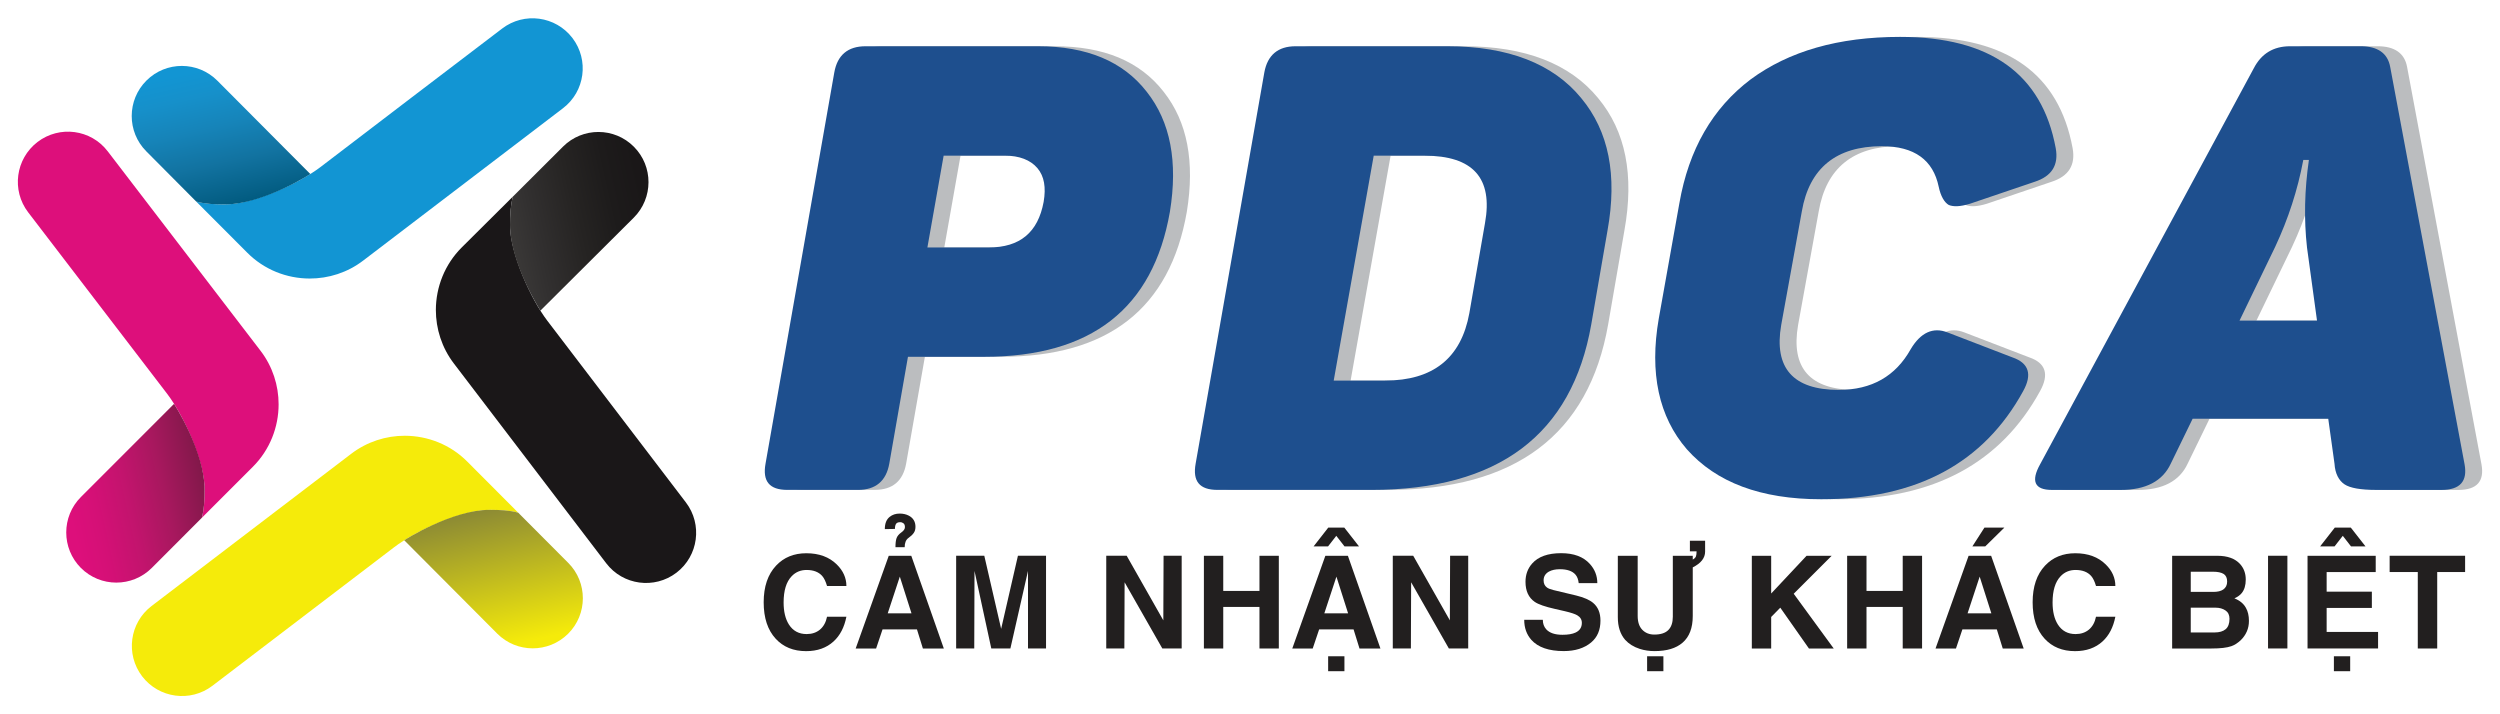
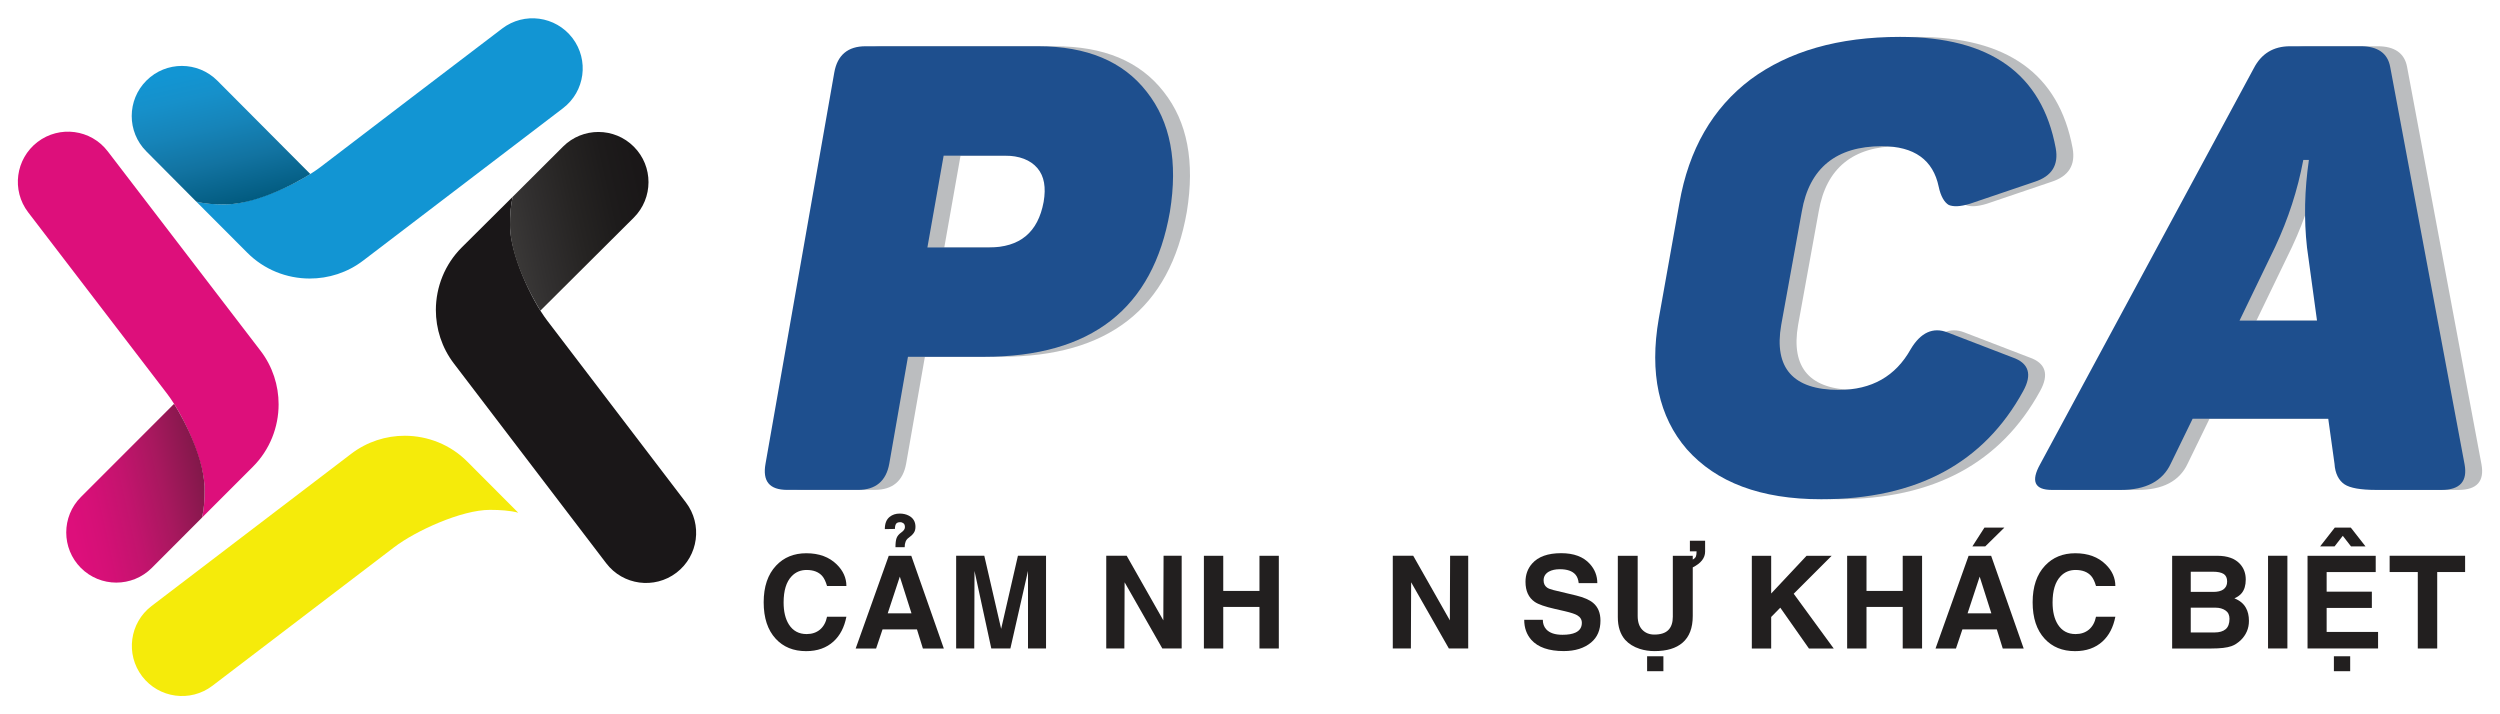
<svg xmlns="http://www.w3.org/2000/svg" version="1.1" id="Layer_1" x="0px" y="0px" viewBox="0 0 700 200" style="enable-background:new 0 0 700 200;" xml:space="preserve">
  <style type="text/css">
	.st0{fill:#BBBDBF;}
	.st1{fill:#F5EB0A;}
	.st2{fill-rule:evenodd;clip-rule:evenodd;fill:url(#SVGID_1_);}
	.st3{fill:#DD0F7B;}
	.st4{fill-rule:evenodd;clip-rule:evenodd;fill:url(#SVGID_00000023258914753976728300000003988498022851841439_);}
	.st5{fill:#1295D3;}
	.st6{fill-rule:evenodd;clip-rule:evenodd;fill:url(#SVGID_00000168103402792634702400000015800021933812747665_);}
	.st7{fill:#1A1718;}
	.st8{fill-rule:evenodd;clip-rule:evenodd;fill:url(#SVGID_00000132803035915439003070000011894374779919421602_);}
	.st9{fill:#1E4F8E;}
	.st10{fill:#221F1F;}
</style>
  <g>
    <g>
      <g>
        <g>
          <path class="st0" d="M295.38,12.95c13.65,0,23.81,4.2,30.46,12.77c6.64,8.4,8.75,19.6,6.47,33.59      c-4.73,27.12-22.06,40.59-51.98,40.59h-21.36l-5.25,29.91c-0.87,4.9-3.85,7.35-8.75,7.35H225.2c-5.08,0-7-2.45-6.12-7.35      L238.33,20.3c0.86-4.89,3.83-7.35,8.74-7.35H295.38z M281.55,69.29c8.75,0,13.82-4.2,15.4-12.77c0.69-4.03,0.18-7.17-1.75-9.45      c-1.94-2.28-5.07-3.49-9.11-3.49h-17.14l-4.55,25.71H281.55z" />
-           <path class="st0" d="M410.02,12.95c17,0,29.58,4.9,37.46,14.53c7.7,9.27,10.15,21.51,7.35,37.08l-4.54,26.24      c-5.42,30.98-26.07,46.37-61.61,46.37h-43.04c-5.09,0-7.01-2.45-6.13-7.35L358.74,20.3c0.88-4.89,3.85-7.35,8.75-7.35H410.02z       M420.53,62.47c2.27-12.6-3.33-18.88-16.98-18.88h-14.18l-11.2,62.97h14.36c13.47,0,21.34-6.3,23.62-18.89L420.53,62.47z" />
          <path class="st0" d="M474.96,56.87c2.63-15.04,9.28-26.59,19.95-34.64c10.68-7.87,24.52-11.9,41.84-11.9      c25.2,0,39.73,10.32,43.58,31.15c0.86,4.71-1.06,7.87-5.95,9.44l-18.04,6.12c-2.8,0.87-4.72,0.87-5.96,0.35      c-1.22-0.7-2.26-2.46-2.81-5.08c-1.55-7.52-6.83-11.37-15.92-11.37c-12.77,0-20.31,6.13-22.4,18.2l-5.78,31.84      c-2.1,12.08,3.33,18.19,16.1,18.19c9.28,0,15.92-3.85,20.14-11.37c2.79-4.72,6.3-6.3,10.33-4.72l18.2,7      c4.54,1.57,5.59,4.72,2.97,9.44c-11.03,20.12-29.76,30.27-56.53,30.27c-16.98,0-29.4-4.73-37.63-13.99      c-7.87-9.1-10.51-21.35-7.87-36.57L474.96,56.87z" />
          <path class="st0" d="M694.81,130c0.87,4.73-1.23,7.18-6.49,7.18h-18.2c-4.38,0-7.35-0.52-8.93-1.57      c-1.58-1.06-2.63-2.99-2.8-5.78l-1.75-12.59h-37.97l-6.13,12.59c-2.28,4.9-7.01,7.35-14.01,7.35h-19.25      c-4.89,0-5.95-2.45-3.32-7.18l59.85-110.92c2.1-4.03,5.44-6.13,10.15-6.13h19.78c4.72,0,7.53,1.93,8.24,5.77L694.81,130z       M650.69,69.29c-0.88-7.87-0.69-16.1,0.53-24.5h-1.57c-1.57,8.4-4.19,16.45-7.87,24.32l-9.98,20.65h21.69L650.69,69.29z" />
        </g>
      </g>
    </g>
    <g>
      <g>
        <g>
          <path class="st1" d="M42.43,169.69l55.91-42.63c4.45-3.39,9.75-5.06,15.03-5.05c6.39,0.02,12.75,2.47,17.5,7.27l14.24,14.28      c-2.22-0.61-5.18-0.8-7.9-0.8c-8.01-0.01-20.9,5.92-26.83,10.45c-12.77,9.74-38.17,29.12-50.91,38.81      c-6.16,4.69-14.97,3.5-19.68-2.66C35.1,183.18,36.28,174.39,42.43,169.69" />
          <linearGradient id="SVGID_1_" gradientUnits="userSpaceOnUse" x1="1237.537" y1="-6160.668" x2="1199.803" y2="-6152.193" gradientTransform="matrix(1.900000e-03 -1 1 1.900000e-03 6293.001 1392.102)">
            <stop offset="0" style="stop-color:#8C8A34" />
            <stop offset="1" style="stop-color:#F5EB0A" />
          </linearGradient>
-           <path class="st2" d="M113.18,151.27l26.04,26.14c5.46,5.49,14.35,5.5,19.85,0.04c5.49-5.46,5.51-14.37,0.03-19.85l-14-14.05      c-2.59-0.7-5.18-0.78-7.9-0.8C126.42,142.73,113.18,151.27,113.18,151.27z" />
        </g>
        <g>
          <path class="st3" d="M30.17,42.38l42.76,55.81c3.41,4.44,5.08,9.74,5.08,15.02c0,6.38-2.45,12.74-7.23,17.51l-14.26,14.26      c0.61-2.22,0.79-5.19,0.79-7.9c0-8-5.98-20.9-10.51-26.82C37.04,97.52,17.61,72.16,7.88,59.44c-4.7-6.15-3.53-14.95,2.62-19.68      C16.67,35.05,25.46,36.21,30.17,42.38" />
          <linearGradient id="SVGID_00000109724144855191578880000001865845651784650131_" gradientUnits="userSpaceOnUse" x1="57.184" y1="134.562" x2="19.459" y2="143.035">
            <stop offset="0" style="stop-color:#821849" />
            <stop offset="0.015" style="stop-color:#84184B" />
            <stop offset="0.295" style="stop-color:#A7185E" />
            <stop offset="0.561" style="stop-color:#C2146D" />
            <stop offset="0.803" style="stop-color:#D41076" />
            <stop offset="1" style="stop-color:#DD0F7B" />
          </linearGradient>
          <path style="fill-rule:evenodd;clip-rule:evenodd;fill:url(#SVGID_00000109724144855191578880000001865845651784650131_);" d="      M48.73,113.08l-26.08,26.09c-5.47,5.47-5.47,14.36,0,19.85c5.47,5.48,14.37,5.48,19.85,0l14.01-14.03      c0.69-2.59,0.79-5.19,0.79-7.9C57.29,126.29,48.73,113.08,48.73,113.08z" />
        </g>
        <g>
          <path class="st5" d="M157.63,30.31l-55.91,42.63c-4.43,3.4-9.74,5.06-15.02,5.05c-6.39-0.01-12.74-2.46-17.5-7.27L54.95,56.44      c2.24,0.61,5.2,0.8,7.92,0.8c7.99,0.01,20.9-5.92,26.83-10.44c12.76-9.74,38.15-29.13,50.91-38.81      c6.15-4.69,14.95-3.51,19.67,2.65C164.99,16.81,163.8,25.61,157.63,30.31" />
          <linearGradient id="SVGID_00000160189927635940739020000001093473121162082186_" gradientUnits="userSpaceOnUse" x1="8097.749" y1="1702.655" x2="8060.018" y2="1711.129" gradientTransform="matrix(-1.900000e-03 1 -1 -1.900000e-03 1783.434 -8037.378)">
            <stop offset="0" style="stop-color:#015B80" />
            <stop offset="0.039" style="stop-color:#045E84" />
            <stop offset="0.317" style="stop-color:#1273A1" />
            <stop offset="0.578" style="stop-color:#1684B9" />
            <stop offset="0.813" style="stop-color:#1690CA" />
            <stop offset="1" style="stop-color:#1295D3" />
          </linearGradient>
          <path style="fill-rule:evenodd;clip-rule:evenodd;fill:url(#SVGID_00000160189927635940739020000001093473121162082186_);" d="      M86.89,48.73L60.85,22.58c-5.47-5.48-14.35-5.5-19.84-0.03c-5.49,5.46-5.51,14.36-0.03,19.84l13.97,14.05      c2.6,0.7,5.2,0.79,7.92,0.8C73.66,57.26,86.89,48.73,86.89,48.73z" />
        </g>
        <path class="st7" d="M169.73,157.7l-42.63-55.9c-3.4-4.44-5.06-9.75-5.06-15.03c0.02-6.39,2.48-12.73,7.26-17.5l14.31-14.23     c-0.62,2.24-0.8,5.2-0.81,7.9c-0.02,8.02,5.91,20.92,10.44,26.85c9.74,12.76,29.12,38.16,38.81,50.89     c4.7,6.17,3.51,14.97-2.65,19.68C183.24,165.05,174.43,163.88,169.73,157.7" />
        <linearGradient id="SVGID_00000099632920885479328820000010724734809969516195_" gradientUnits="userSpaceOnUse" x1="9158.661" y1="-5703.832" x2="9120.934" y2="-5695.358" gradientTransform="matrix(-1 -1.900000e-03 1.900000e-03 -1 9312.404 -5620.967)">
          <stop offset="0" style="stop-color:#3A3837" />
          <stop offset="0.174" style="stop-color:#323030" />
          <stop offset="0.488" style="stop-color:#262423" />
          <stop offset="0.773" style="stop-color:#1D1B1B" />
          <stop offset="1" style="stop-color:#1A1718" />
        </linearGradient>
        <path style="fill-rule:evenodd;clip-rule:evenodd;fill:url(#SVGID_00000099632920885479328820000010724734809969516195_);" d="     M151.32,86.97l26.14-26.03c5.47-5.47,5.51-14.35,0.03-19.85c-5.46-5.5-14.35-5.52-19.84-0.04l-14.04,14     c-0.71,2.59-0.8,5.2-0.81,7.9C142.78,73.73,151.32,86.97,151.32,86.97z" />
      </g>
      <g>
        <g>
          <path class="st9" d="M290.64,12.95c13.65,0,23.81,4.2,30.46,12.77c6.64,8.4,8.75,19.6,6.47,33.59      c-4.73,27.12-22.06,40.59-51.98,40.59h-21.36L249,129.82c-0.87,4.9-3.85,7.35-8.75,7.35h-19.78c-5.08,0-7-2.45-6.12-7.35      L233.6,20.3c0.86-4.89,3.83-7.35,8.74-7.35H290.64z M276.82,69.29c8.75,0,13.82-4.2,15.4-12.77c0.69-4.03,0.18-7.17-1.75-9.45      c-1.94-2.28-5.07-3.49-9.11-3.49h-17.14l-4.55,25.71H276.82z" />
-           <path class="st9" d="M405.29,12.95c17,0,29.58,4.9,37.46,14.53c7.7,9.27,10.15,21.51,7.35,37.08l-4.54,26.24      c-5.42,30.98-26.07,46.37-61.61,46.37h-43.04c-5.09,0-7.01-2.45-6.13-7.35L354.01,20.3c0.88-4.89,3.85-7.35,8.75-7.35H405.29z       M415.8,62.47c2.27-12.6-3.33-18.88-16.98-18.88h-14.18l-11.2,62.97h14.36c13.47,0,21.34-6.3,23.62-18.89L415.8,62.47z" />
          <path class="st9" d="M470.23,56.87c2.63-15.04,9.28-26.59,19.95-34.64c10.68-7.87,24.52-11.9,41.84-11.9      c25.2,0,39.73,10.32,43.58,31.15c0.86,4.71-1.06,7.87-5.95,9.44l-18.04,6.12c-2.8,0.87-4.72,0.87-5.96,0.35      c-1.22-0.7-2.26-2.46-2.81-5.08c-1.55-7.52-6.83-11.37-15.92-11.37c-12.77,0-20.31,6.13-22.4,18.2l-5.78,31.84      c-2.1,12.08,3.33,18.19,16.1,18.19c9.28,0,15.92-3.85,20.14-11.37c2.79-4.72,6.3-6.3,10.33-4.72l18.2,7      c4.54,1.57,5.59,4.72,2.97,9.44c-11.02,20.12-29.75,30.27-56.53,30.27c-16.98,0-29.4-4.73-37.63-13.99      c-7.87-9.1-10.51-21.35-7.87-36.57L470.23,56.87z" />
          <path class="st9" d="M690.08,130c0.87,4.73-1.23,7.18-6.49,7.18h-18.2c-4.38,0-7.35-0.52-8.93-1.57      c-1.58-1.06-2.63-2.99-2.8-5.78l-1.75-12.59h-37.97l-6.13,12.59c-2.28,4.9-7.01,7.35-14.01,7.35h-19.25      c-4.89,0-5.95-2.45-3.32-7.18l59.85-110.92c2.1-4.03,5.44-6.13,10.15-6.13h19.78c4.72,0,7.53,1.93,8.24,5.77L690.08,130z       M645.96,69.29c-0.88-7.87-0.69-16.1,0.53-24.5h-1.57c-1.57,8.4-4.19,16.45-7.87,24.32l-9.98,20.65h21.69L645.96,69.29z" />
        </g>
        <g>
          <g>
            <path class="st10" d="M236.99,164.08h-5.42c-0.37-1.26-0.81-2.19-1.34-2.79c-0.99-1.13-2.45-1.7-4.38-1.7       c-1.68,0-3.09,0.59-4.2,1.77c-1.5,1.57-2.24,4.02-2.24,7.35c0,2.53,0.49,4.58,1.48,6.15c1.14,1.79,2.8,2.68,4.96,2.68       c1.5,0,2.74-0.42,3.74-1.25c1-0.84,1.66-2.04,1.98-3.6h5.42c-0.58,2.94-1.77,5.25-3.59,6.91c-1.98,1.81-4.54,2.72-7.7,2.72       c-3.54,0-6.38-1.16-8.51-3.48c-2.24-2.43-3.36-5.82-3.36-10.19c0-4.39,1.16-7.82,3.48-10.28c2.17-2.31,4.99-3.46,8.46-3.46       c3.57,0,6.41,1.05,8.53,3.14C236.09,159.81,236.99,161.83,236.99,164.08z" />
            <path class="st10" d="M247.11,176.23l-1.8,5.35h-5.72l9.26-25.96h6.31l9.11,25.96h-5.86l-1.66-5.35H247.11z M253.31,153.21       h-2.58c0-1.12,0.1-1.97,0.31-2.54c0.21-0.58,0.65-1.1,1.32-1.58c0.68-0.48,1.02-0.97,1.02-1.48c0-0.51-0.13-0.87-0.4-1.08       c-0.27-0.21-0.57-0.32-0.93-0.32c-0.55,0-0.94,0.15-1.15,0.46c-0.21,0.31-0.32,0.78-0.32,1.43l-2.83,0.05       c0-1.57,0.45-2.71,1.36-3.43c0.76-0.61,1.7-0.92,2.79-0.92c0.97,0,1.81,0.19,2.54,0.57c1.26,0.65,1.89,1.7,1.89,3.14       c0,0.68-0.16,1.26-0.49,1.72c-0.32,0.47-0.83,0.94-1.52,1.43C253.65,151.17,253.31,152.01,253.31,153.21z M248.56,171.74h6.66       l-3.27-10.28L248.56,171.74z" />
            <path class="st10" d="M292.89,155.61v25.96h-5.05v-21.71l-4.93,21.71h-5.35l-4.7-21.71l-0.07,21.71h-5.07v-25.96h7.88       l4.72,20.47l4.7-20.47H292.89z" />
            <path class="st10" d="M325.8,155.61h5.07v25.96h-5.42l-10.56-18.53l-0.07,18.53h-5.07v-25.96h5.72l10.26,18.09L325.8,155.61z" />
            <path class="st10" d="M352.65,169.94h-10.14v11.64h-5.42v-25.96h5.42v9.84h10.14v-9.84h5.42v25.96h-5.42V169.94z" />
-             <path class="st10" d="M369.36,176.23l-1.8,5.35h-5.72l9.26-25.96h6.31l9.11,25.96h-5.86l-1.66-5.35H369.36z M376.4,147.72       l4.13,5.28h-4.06l-2.31-2.97l-2.31,2.97h-4.05l4.12-5.28H376.4z M370.81,171.74h6.66l-3.27-10.28L370.81,171.74z        M376.44,183.75v4.19h-4.56v-4.19H376.44z" />
            <path class="st10" d="M406.03,155.61h5.07v25.96h-5.42l-10.56-18.53l-0.07,18.53h-5.07v-25.96h5.72l10.26,18.09L406.03,155.61z       " />
            <path class="st10" d="M426.78,173.54h5.21c0,1.06,0.31,1.94,0.94,2.65c0.94,1.04,2.46,1.55,4.56,1.55       c1.57,0,2.78-0.21,3.66-0.62c1.18-0.55,1.77-1.46,1.77-2.72c0-0.91-0.43-1.61-1.29-2.12c-0.61-0.36-1.75-0.74-3.41-1.13       l-2.83-0.65c-2.77-0.62-4.66-1.28-5.67-1.98c-1.72-1.19-2.58-3.06-2.58-5.62c0-2,0.62-3.7,1.85-5.1       c1.71-1.94,4.42-2.91,8.14-2.91c3.54,0,6.22,1,8.02,3c1.4,1.54,2.1,3.34,2.1,5.39h-5.21c-0.12-1.04-0.42-1.83-0.9-2.38       c-0.87-1.01-2.33-1.52-4.38-1.52c-1.22,0-2.25,0.22-3.07,0.67c-0.99,0.57-1.48,1.38-1.48,2.44c0,0.88,0.31,1.55,0.94,2.01       c0.36,0.27,0.97,0.51,1.82,0.72l6.36,1.52c2.15,0.53,3.74,1.22,4.75,2.07c1.37,1.15,2.05,2.81,2.05,4.96       c0,2.63-0.87,4.66-2.6,6.11c-1.93,1.61-4.49,2.42-7.67,2.42c-4.18,0-7.21-1.05-9.08-3.14       C427.45,177.66,426.78,175.79,426.78,173.54z" />
            <path class="st10" d="M473.96,156.69c0.48-0.27,0.78-0.57,0.9-0.89c0.12-0.32,0.18-0.8,0.18-1.42h-1.87v-2.97h4.26v3.04       c0,1.79-1.15,3.26-3.46,4.42v13.6c0,3.36-0.95,5.85-2.86,7.49c-1.81,1.57-4.43,2.35-7.84,2.35c-1.47,0-2.85-0.21-4.13-0.62       c-1.71-0.55-3.08-1.41-4.12-2.56c-1.35-1.57-2.03-3.67-2.03-6.31v-17.2h5.56v16.85c0,1.71,0.44,3,1.31,3.89       c0.87,0.88,1.98,1.32,3.34,1.32c1.78,0,3.09-0.42,3.93-1.27c0.84-0.85,1.26-2.09,1.26-3.73v-17.06h5.58V156.69z M465.75,183.75       v4.19h-4.56v-4.19H465.75z" />
            <path class="st10" d="M495.93,172.75v8.83h-5.42v-25.96h5.42v10.56l9.91-10.56h7.03l-10.63,10.63l11.2,15.33h-6.94l-8.02-11.43       L495.93,172.75z" />
            <path class="st10" d="M532.76,169.94h-10.14v11.64h-5.42v-25.96h5.42v9.84h10.14v-9.84h5.42v25.96h-5.42V169.94z" />
            <path class="st10" d="M549.47,176.23l-1.8,5.35h-5.72l9.26-25.96h6.31l9.11,25.96h-5.86l-1.66-5.35H549.47z M550.92,171.74       h6.66l-3.27-10.28L550.92,171.74z M561.23,147.72l-5.37,5.28h-3.6l3.39-5.28H561.23z" />
            <path class="st10" d="M592.3,164.08h-5.42c-0.37-1.26-0.81-2.19-1.34-2.79c-0.99-1.13-2.45-1.7-4.38-1.7       c-1.68,0-3.09,0.59-4.2,1.77c-1.5,1.57-2.24,4.02-2.24,7.35c0,2.53,0.49,4.58,1.48,6.15c1.14,1.79,2.8,2.68,4.96,2.68       c1.5,0,2.74-0.42,3.74-1.25c1-0.84,1.66-2.04,1.98-3.6h5.42c-0.58,2.94-1.77,5.25-3.59,6.91c-1.98,1.81-4.55,2.72-7.7,2.72       c-3.54,0-6.38-1.16-8.51-3.48c-2.24-2.43-3.36-5.82-3.36-10.19c0-4.39,1.16-7.82,3.48-10.28c2.17-2.31,4.99-3.46,8.46-3.46       c3.57,0,6.41,1.05,8.53,3.14C591.41,159.81,592.3,161.83,592.3,164.08z" />
            <path class="st10" d="M608.2,181.58v-25.96h12.66c2.84,0,4.96,0.77,6.36,2.31c1.06,1.18,1.59,2.62,1.59,4.33       c0,1.63-0.38,2.9-1.15,3.83c-0.46,0.57-1.14,1.05-2.03,1.45c1.5,0.59,2.57,1.47,3.22,2.65c0.57,0.99,0.85,2.21,0.85,3.66       c0,1.06-0.19,2.04-0.58,2.94c-0.39,0.9-0.94,1.7-1.66,2.41c-0.9,0.85-1.79,1.43-2.68,1.73c-1.26,0.44-3.11,0.65-5.56,0.65       H608.2z M613.41,160.08v5.65h6.36c1.17,0,2.07-0.22,2.72-0.65c0.74-0.51,1.11-1.25,1.11-2.24c0-1.01-0.33-1.72-0.99-2.14       c-0.66-0.41-1.65-0.62-2.99-0.62H613.41z M613.41,170.15v6.94h6.66c1.37,0,2.4-0.31,3.12-0.92c0.71-0.61,1.07-1.58,1.07-2.91       c0-1.04-0.37-1.81-1.12-2.33c-0.75-0.52-1.68-0.78-2.78-0.78H613.41z" />
            <path class="st10" d="M640.47,155.61v25.96h-5.42v-25.96H640.47z" />
            <path class="st10" d="M665.2,155.61v4.56h-13.74v5.49h12.66v4.56h-12.66v6.73h14.4v4.63h-19.75v-25.96H665.2z M658.22,147.72       l4.13,5.28h-4.06l-2.31-2.97l-2.31,2.97h-4.04l4.12-5.28H658.22z M658.05,183.75v4.19h-4.56v-4.19H658.05z" />
            <path class="st10" d="M682.42,160.17v21.41h-5.44v-21.41h-7.88v-4.56h21.13v4.56H682.42z" />
          </g>
        </g>
      </g>
    </g>
  </g>
</svg>